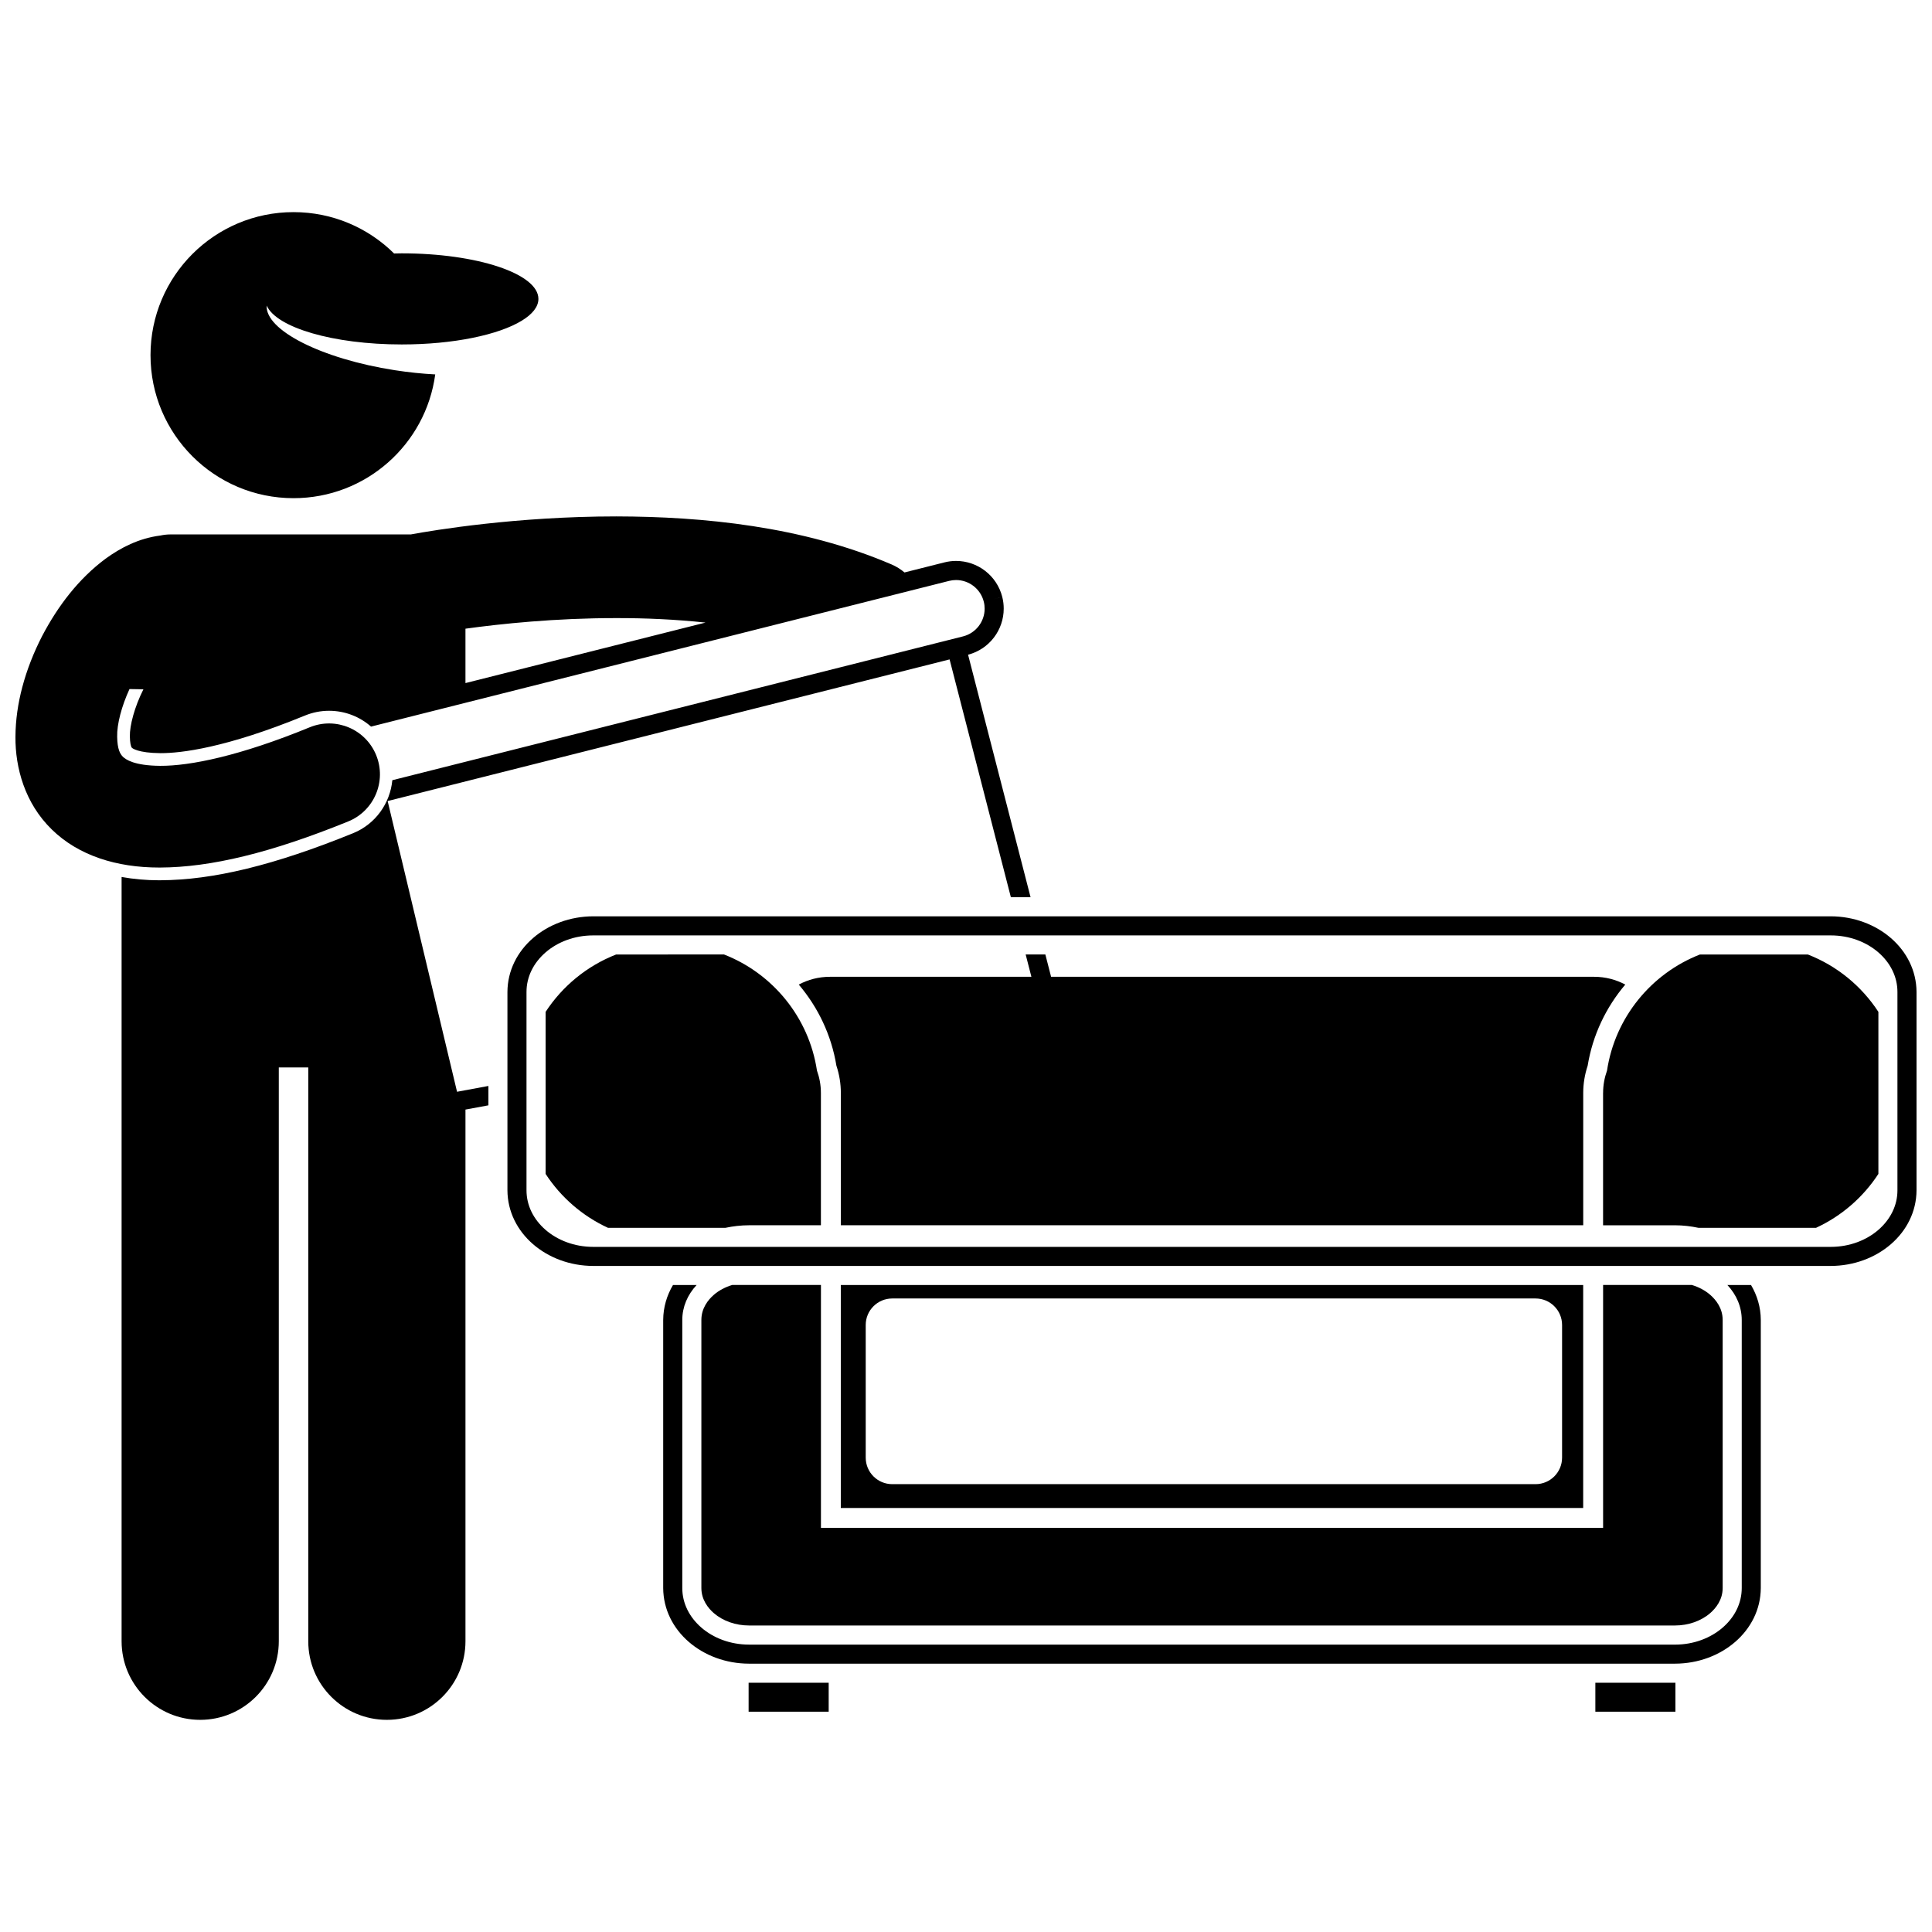
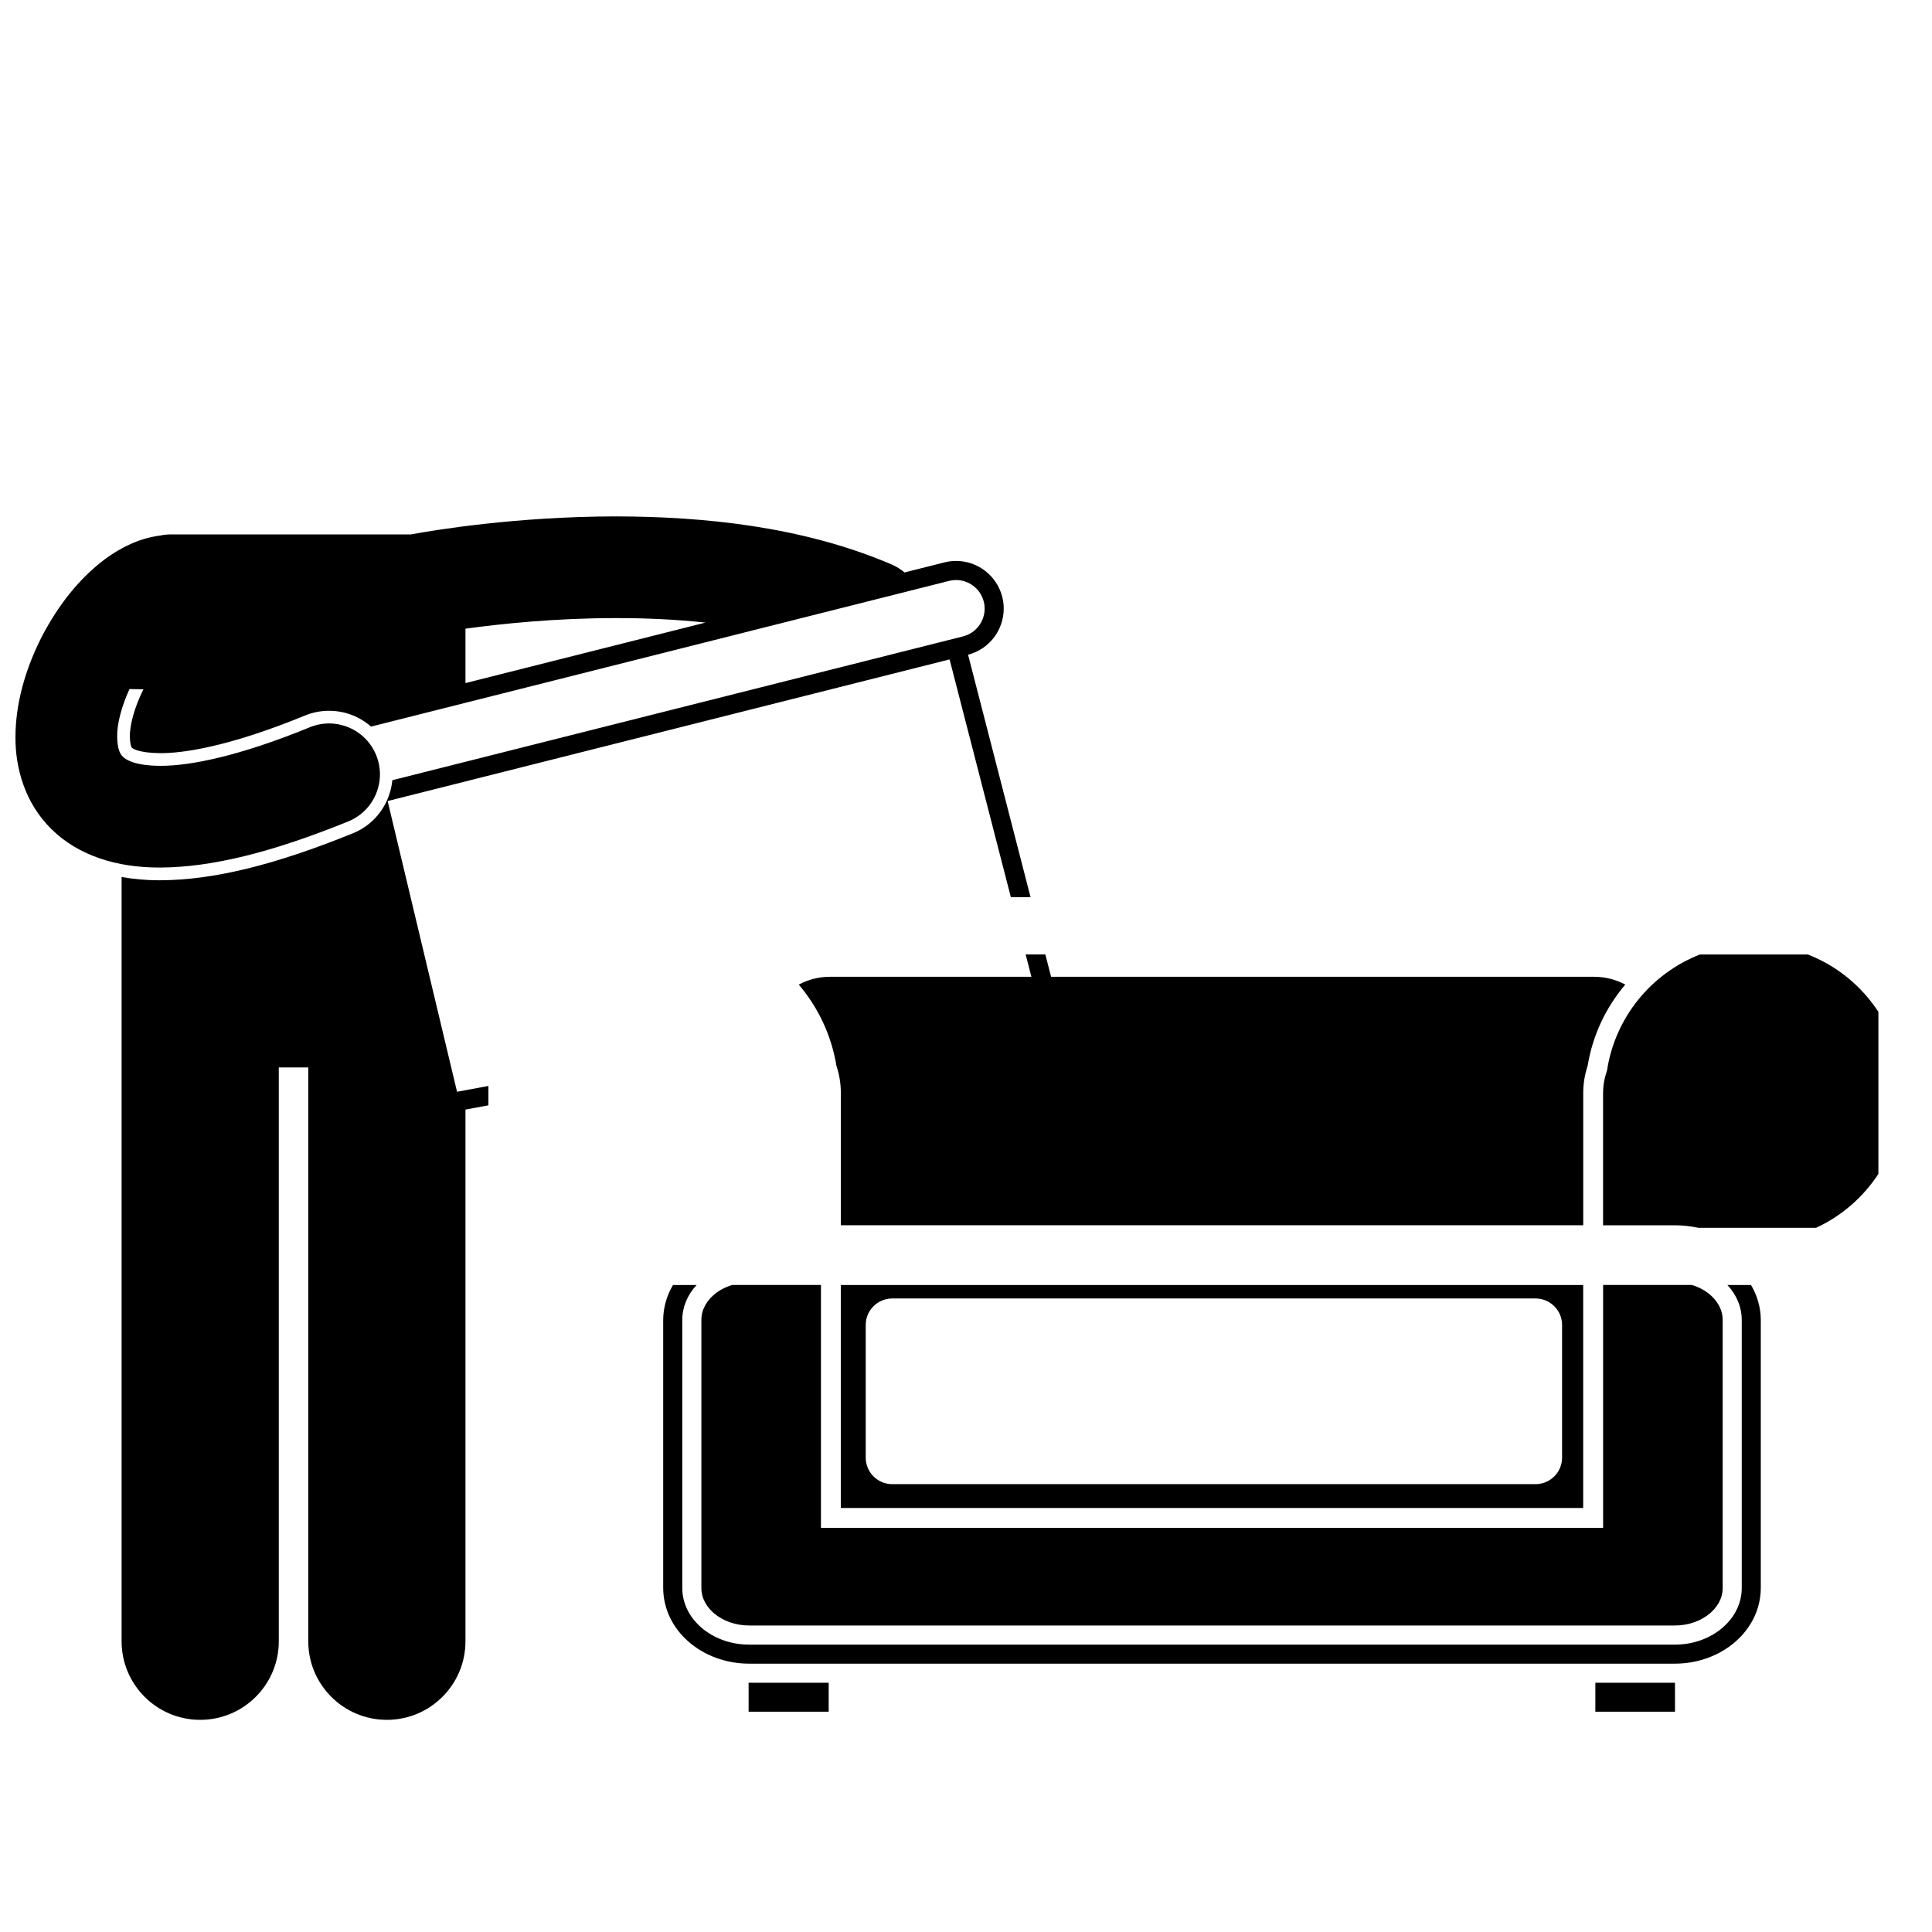
<svg xmlns="http://www.w3.org/2000/svg" width="800px" height="800px" version="1.1" viewBox="144 144 512 512">
  <defs>
    <clipPath id="b">
      <path d="m148.09 280h269.91v320h-269.91z" />
    </clipPath>
    <clipPath id="a">
-       <path d="m278 386h373.9v94h-373.9z" />
-     </clipPath>
+       </clipPath>
  </defs>
-   <path d="m221.79 276.02c19.203 0 35.055-14.277 37.551-32.797-3.418-0.176-7.023-0.543-10.73-1.117-19.406-3.016-34.367-10.621-33.938-17.133 2.566 5.828 17.59 10.309 35.793 10.309 13.734 0 25.684-2.547 31.824-6.305 2.801-1.715 4.394-3.676 4.394-5.766 0-6.668-16.219-12.074-36.223-12.074-0.684 0-1.352 0.023-2.027 0.035-6.844-6.777-16.254-10.957-26.645-10.957-20.934 0-37.902 16.973-37.902 37.902-0.004 20.938 16.969 37.902 37.902 37.902z" />
  <g clip-path="url(#b)">
    <path d="m273.43 431.79-8.309 1.539-18.391-77.043 148.92-37.535 16.242 63.027h5.219l-16.562-64.273c5.664-1.484 9.449-6.582 9.445-12.207 0.004-1.02-0.121-2.059-0.379-3.09l-2.449 0.613 2.449-0.621c-1.457-5.727-6.586-9.547-12.246-9.547-1.023 0-2.066 0.125-3.094 0.387l-10.574 2.664c-0.996-0.844-2.129-1.559-3.391-2.106-23.66-10.156-50.121-12.707-72.973-12.746-26.598 0.012-48.363 3.656-54.449 4.773h-63.645c-0.934 0-1.844 0.102-2.719 0.289-5.758 0.738-10.535 3.234-14.555 6.152-7.106 5.289-12.586 12.449-16.82 20.52-2.191 4.277-4.004 8.82-5.254 13.555-1.113 4.227-1.777 8.605-1.801 13.117-0.059 8.215 2.488 17.602 9.641 24.57 7.082 6.93 17.199 10.078 28.445 10.078h0.266c13.363-0.051 29.309-3.871 49.859-12.227 6.887-2.812 10.195-10.684 7.379-17.574-2.816-6.887-10.684-10.195-17.57-7.379-18.539 7.613-31.766 10.273-39.668 10.227-6.922-0.051-9.141-1.699-9.875-2.402-0.715-0.723-1.465-1.922-1.52-5.293-0.09-3.332 1.18-8.113 3.266-12.652l3.691 0.062c-2.356 4.668-3.664 9.637-3.59 12.5 0.023 1.582 0.234 2.691 0.551 3.016 0.09 0.086 1.586 1.359 7.504 1.406h0.176c5.184 0 17.043-1.297 38.188-9.973 2.039-0.832 4.18-1.254 6.367-1.254 4.203 0 8.117 1.543 11.125 4.191l153.18-38.609c0.633-0.16 1.25-0.23 1.859-0.234 3.383 0.004 6.481 2.293 7.344 5.738 0.16 0.625 0.23 1.242 0.23 1.855 0 3.379-2.297 6.481-5.731 7.344l-151.24 38.113c-0.574 6.051-4.387 11.594-10.391 14.043-20.816 8.457-37.059 12.422-51.121 12.473l-0.281 0.004c-3.488 0-6.805-0.312-9.953-0.875v202.54c0 11.508 9.328 20.828 20.828 20.828 11.504 0 20.832-9.32 20.832-20.828v-152.07h7.809v152.07c0 11.508 9.328 20.828 20.828 20.828 11.504 0 20.832-9.32 20.832-20.828v-140.9l6.078-1.125zm-6.078-121.18c9.332-1.289 23.828-2.816 39.984-2.809 7.644-0.016 15.66 0.34 23.637 1.188l-63.621 16.035z" />
  </g>
  <path d="m563.56 484.54h-196.74v59.094h196.74zm-5.594 45.746c0 3.883-3.148 7.031-7.031 7.031h-170.48c-3.883 0-7.031-3.148-7.031-7.031v-35.148c0-3.883 3.148-7.027 7.031-7.027h170.48c3.883 0 7.031 3.144 7.031 7.027z" />
  <path d="m363.94 402.86c-2.988 0-5.797 0.75-8.258 2.066 5.09 6.004 8.648 13.359 9.973 21.492 0.781 2.344 1.176 4.766 1.176 7.199v35.082h196.74v-35.082c0.004-2.426 0.398-4.84 1.176-7.191 1.32-8.137 4.879-15.5 9.969-21.504-2.465-1.312-5.269-2.062-8.254-2.062h-143.91l-1.523-5.922h-5.219l1.523 5.922z" />
  <path d="m329.87 493.8v71.035c0 3.125 1.797 5.352 3.309 6.668 2.398 2.078 5.797 3.269 9.32 3.269h245.39c3.527 0 6.926-1.188 9.324-3.273 1.508-1.312 3.312-3.535 3.312-6.664v-71.035c0-3.125-1.801-5.352-3.316-6.668-1.348-1.168-3.016-2.047-4.84-2.598h-23.531v64.363h-207.28v-64.363h-23.523c-1.828 0.555-3.508 1.434-4.863 2.609-1.504 1.309-3.301 3.531-3.301 6.656z" />
  <path d="m623.1 396.95h-28.594c-12.902 5.035-22.504 16.672-24.629 30.766-0.66 1.852-1.039 3.836-1.039 5.914h-0.008v35.082h19.055c2.141 0.004 4.215 0.25 6.215 0.672h31.172c6.762-3.121 12.484-8.098 16.52-14.285v-42.945c-4.457-6.836-10.98-12.199-18.691-15.203z" />
-   <path d="m305.11 469.38h31.164c2-0.422 4.074-0.668 6.211-0.672h19.062v-35.082c0-2.082-0.383-4.07-1.047-5.922-2.125-14.09-11.727-25.723-24.629-30.758l-28.59 0.004c-7.707 3.008-14.23 8.371-18.691 15.207v42.938c4.031 6.188 9.758 11.168 16.52 14.285z" />
  <path d="m342.39 589.94v7.676h21.219v-7.672h-21.109c-0.039 0-0.074-0.004-0.109-0.004z" />
-   <path d="m587.89 589.94h-21.105v7.672h21.219v-7.676c-0.035 0-0.074 0.004-0.109 0.004z" />
+   <path d="m587.89 589.94h-21.105v7.672h21.219c-0.035 0-0.074 0.004-0.109 0.004z" />
  <path d="m608.04 484.54h-6.262c2.414 2.594 3.801 5.797 3.801 9.27v71.035c0 4.031-1.863 7.711-5.047 10.48-3.176 2.754-7.648 4.516-12.641 4.516l-245.39-0.004c-4.988 0-9.461-1.762-12.641-4.516-3.184-2.769-5.047-6.449-5.047-10.48v-71.035c0-3.469 1.387-6.676 3.801-9.27h-6.262c-1.629 2.746-2.578 5.883-2.598 9.27v71.035c0.062 11.363 10.445 20.027 22.742 20.047h245.39c12.297-0.02 22.684-8.68 22.742-20.047v-71.035c-0.012-3.383-0.965-6.516-2.59-9.266z" />
  <g clip-path="url(#a)">
    <path d="m651.9 406.88c-0.062-11.367-10.449-20.023-22.742-20.047h-327.94c-12.297 0.023-22.684 8.68-22.742 20.047v52.559c0.062 11.367 10.445 20.031 22.742 20.047h327.94c12.297-0.02 22.684-8.68 22.742-20.047zm-10.102 63.043c-3.176 2.754-7.648 4.512-12.641 4.512h-327.94c-4.988 0-9.461-1.758-12.641-4.512-3.184-2.769-5.047-6.449-5.047-10.484v-52.559c0-4.031 1.863-7.711 5.047-10.48 3.176-2.754 7.641-4.508 12.621-4.508h0.016 327.94c4.988-0.004 9.465 1.754 12.641 4.508 3.184 2.769 5.047 6.449 5.047 10.48v52.559c0.004 4.031-1.859 7.711-5.043 10.484z" />
  </g>
</svg>